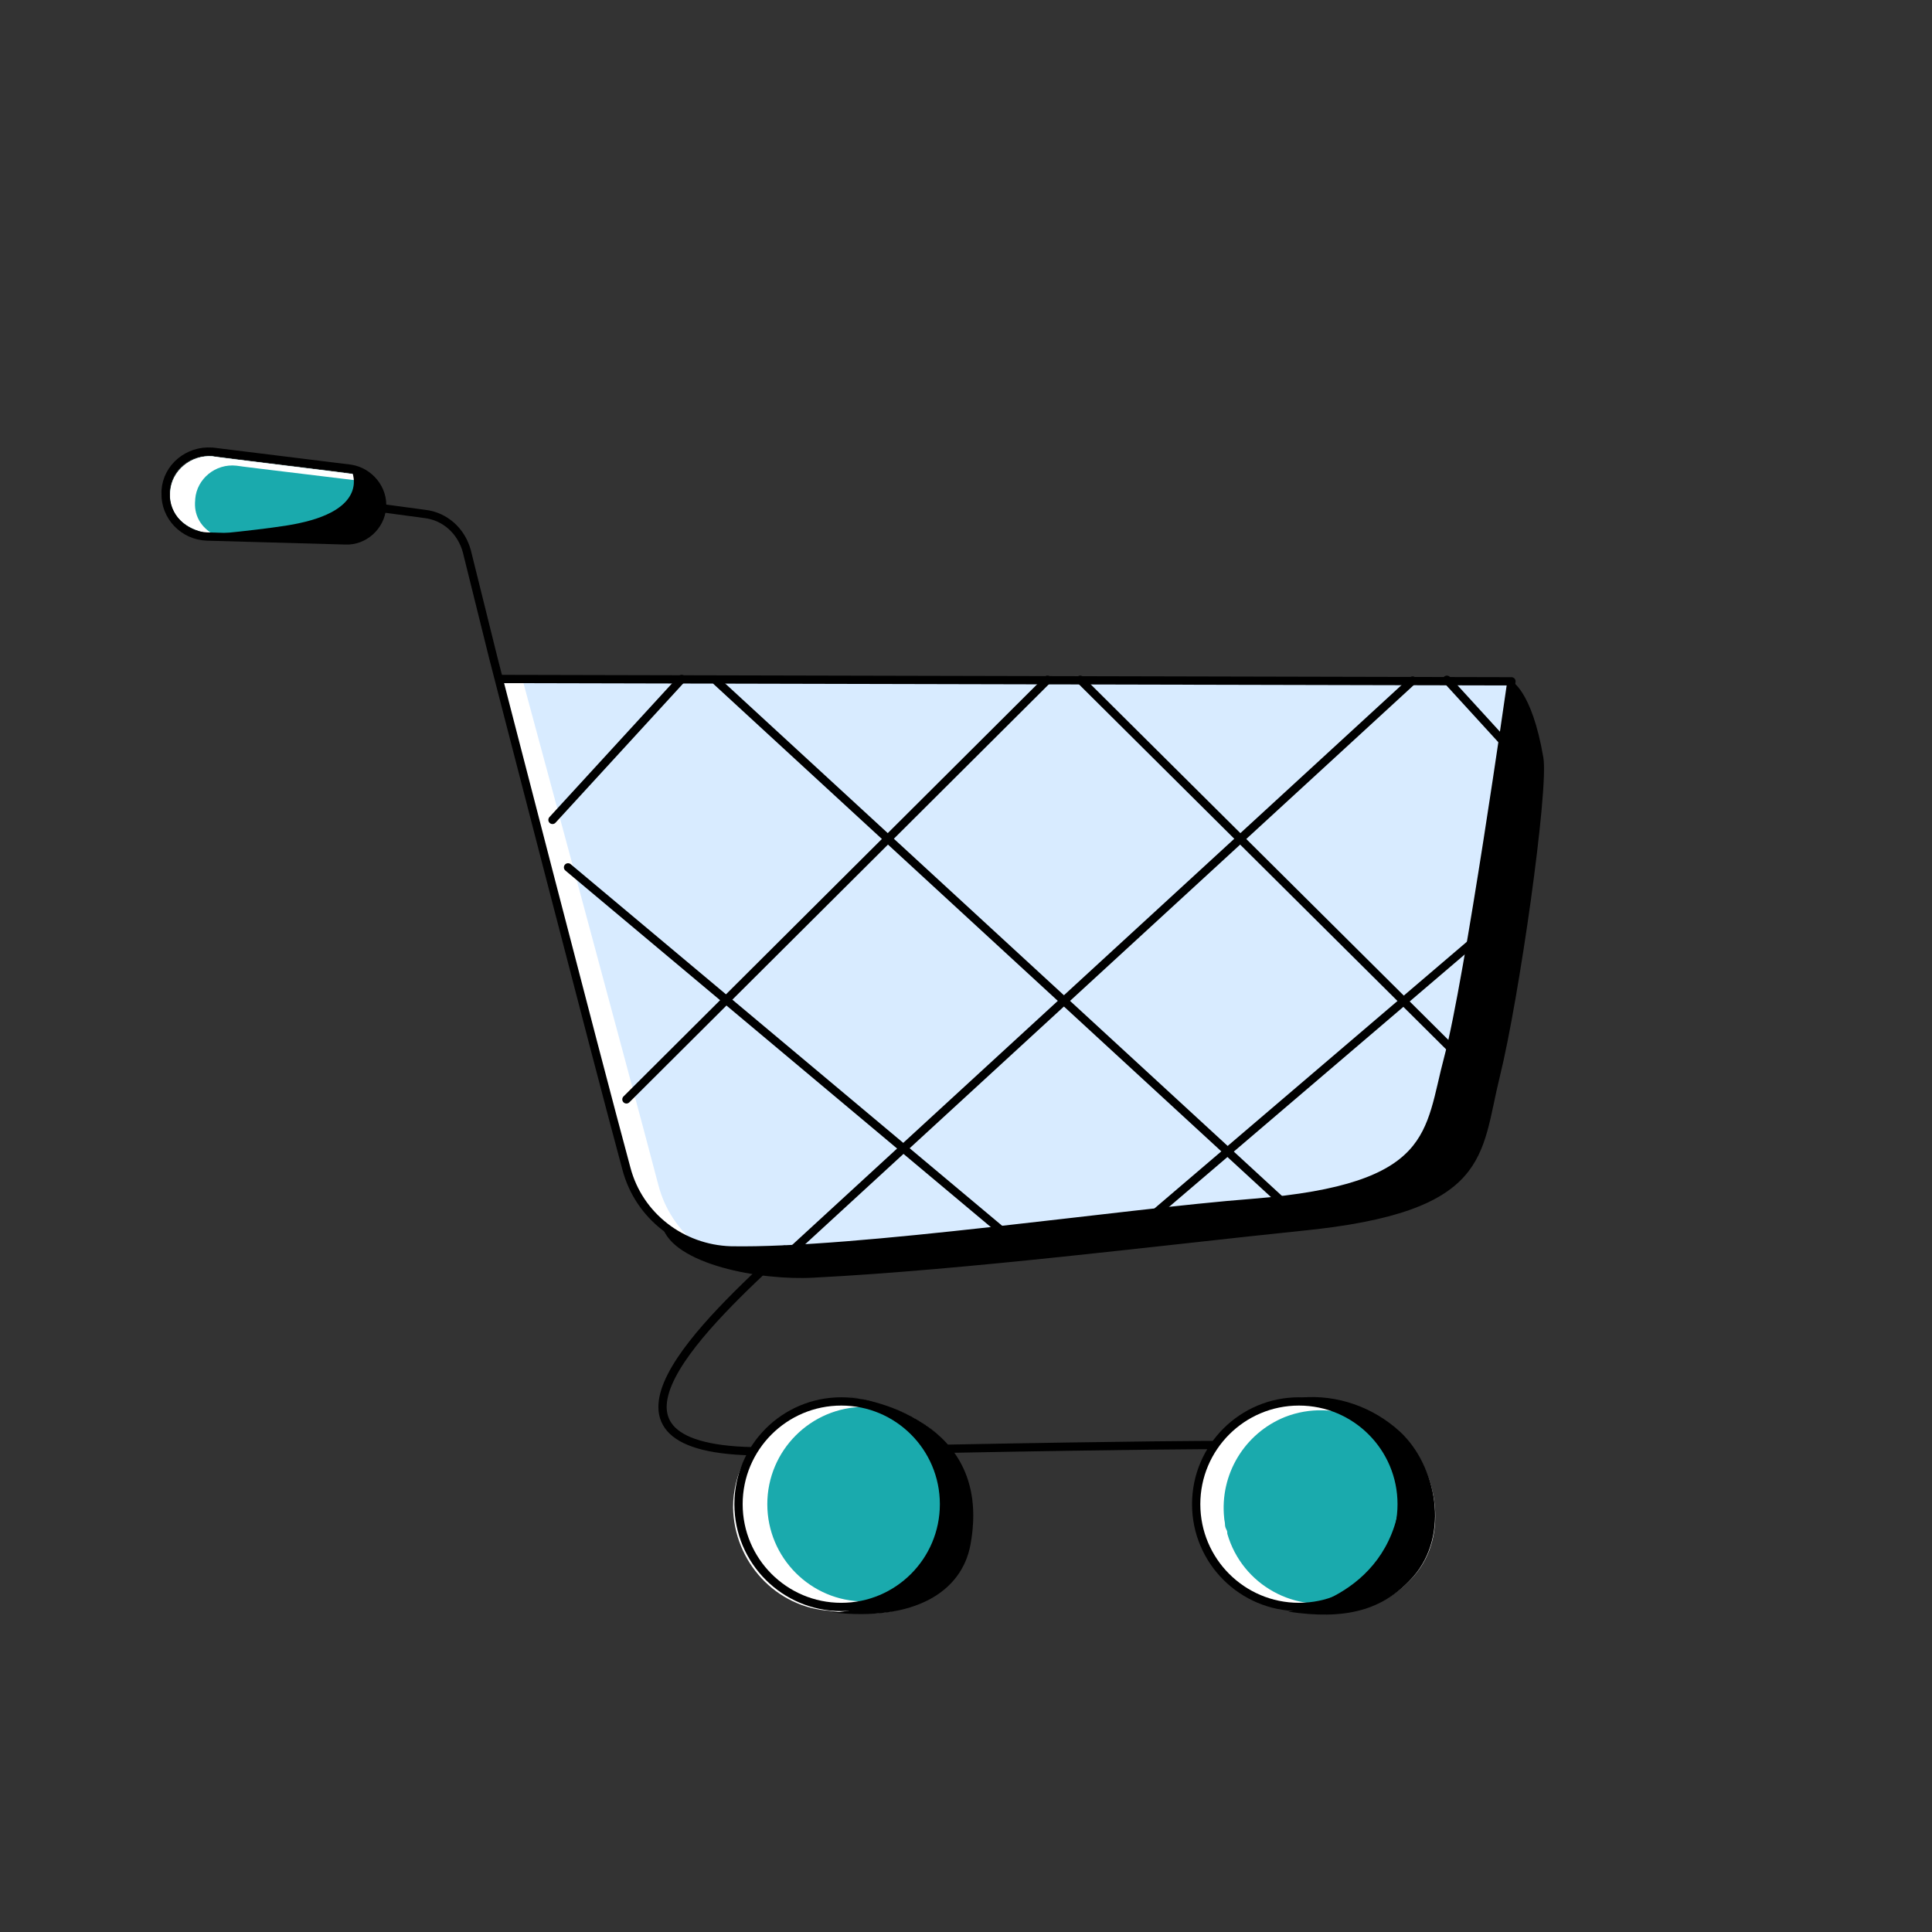
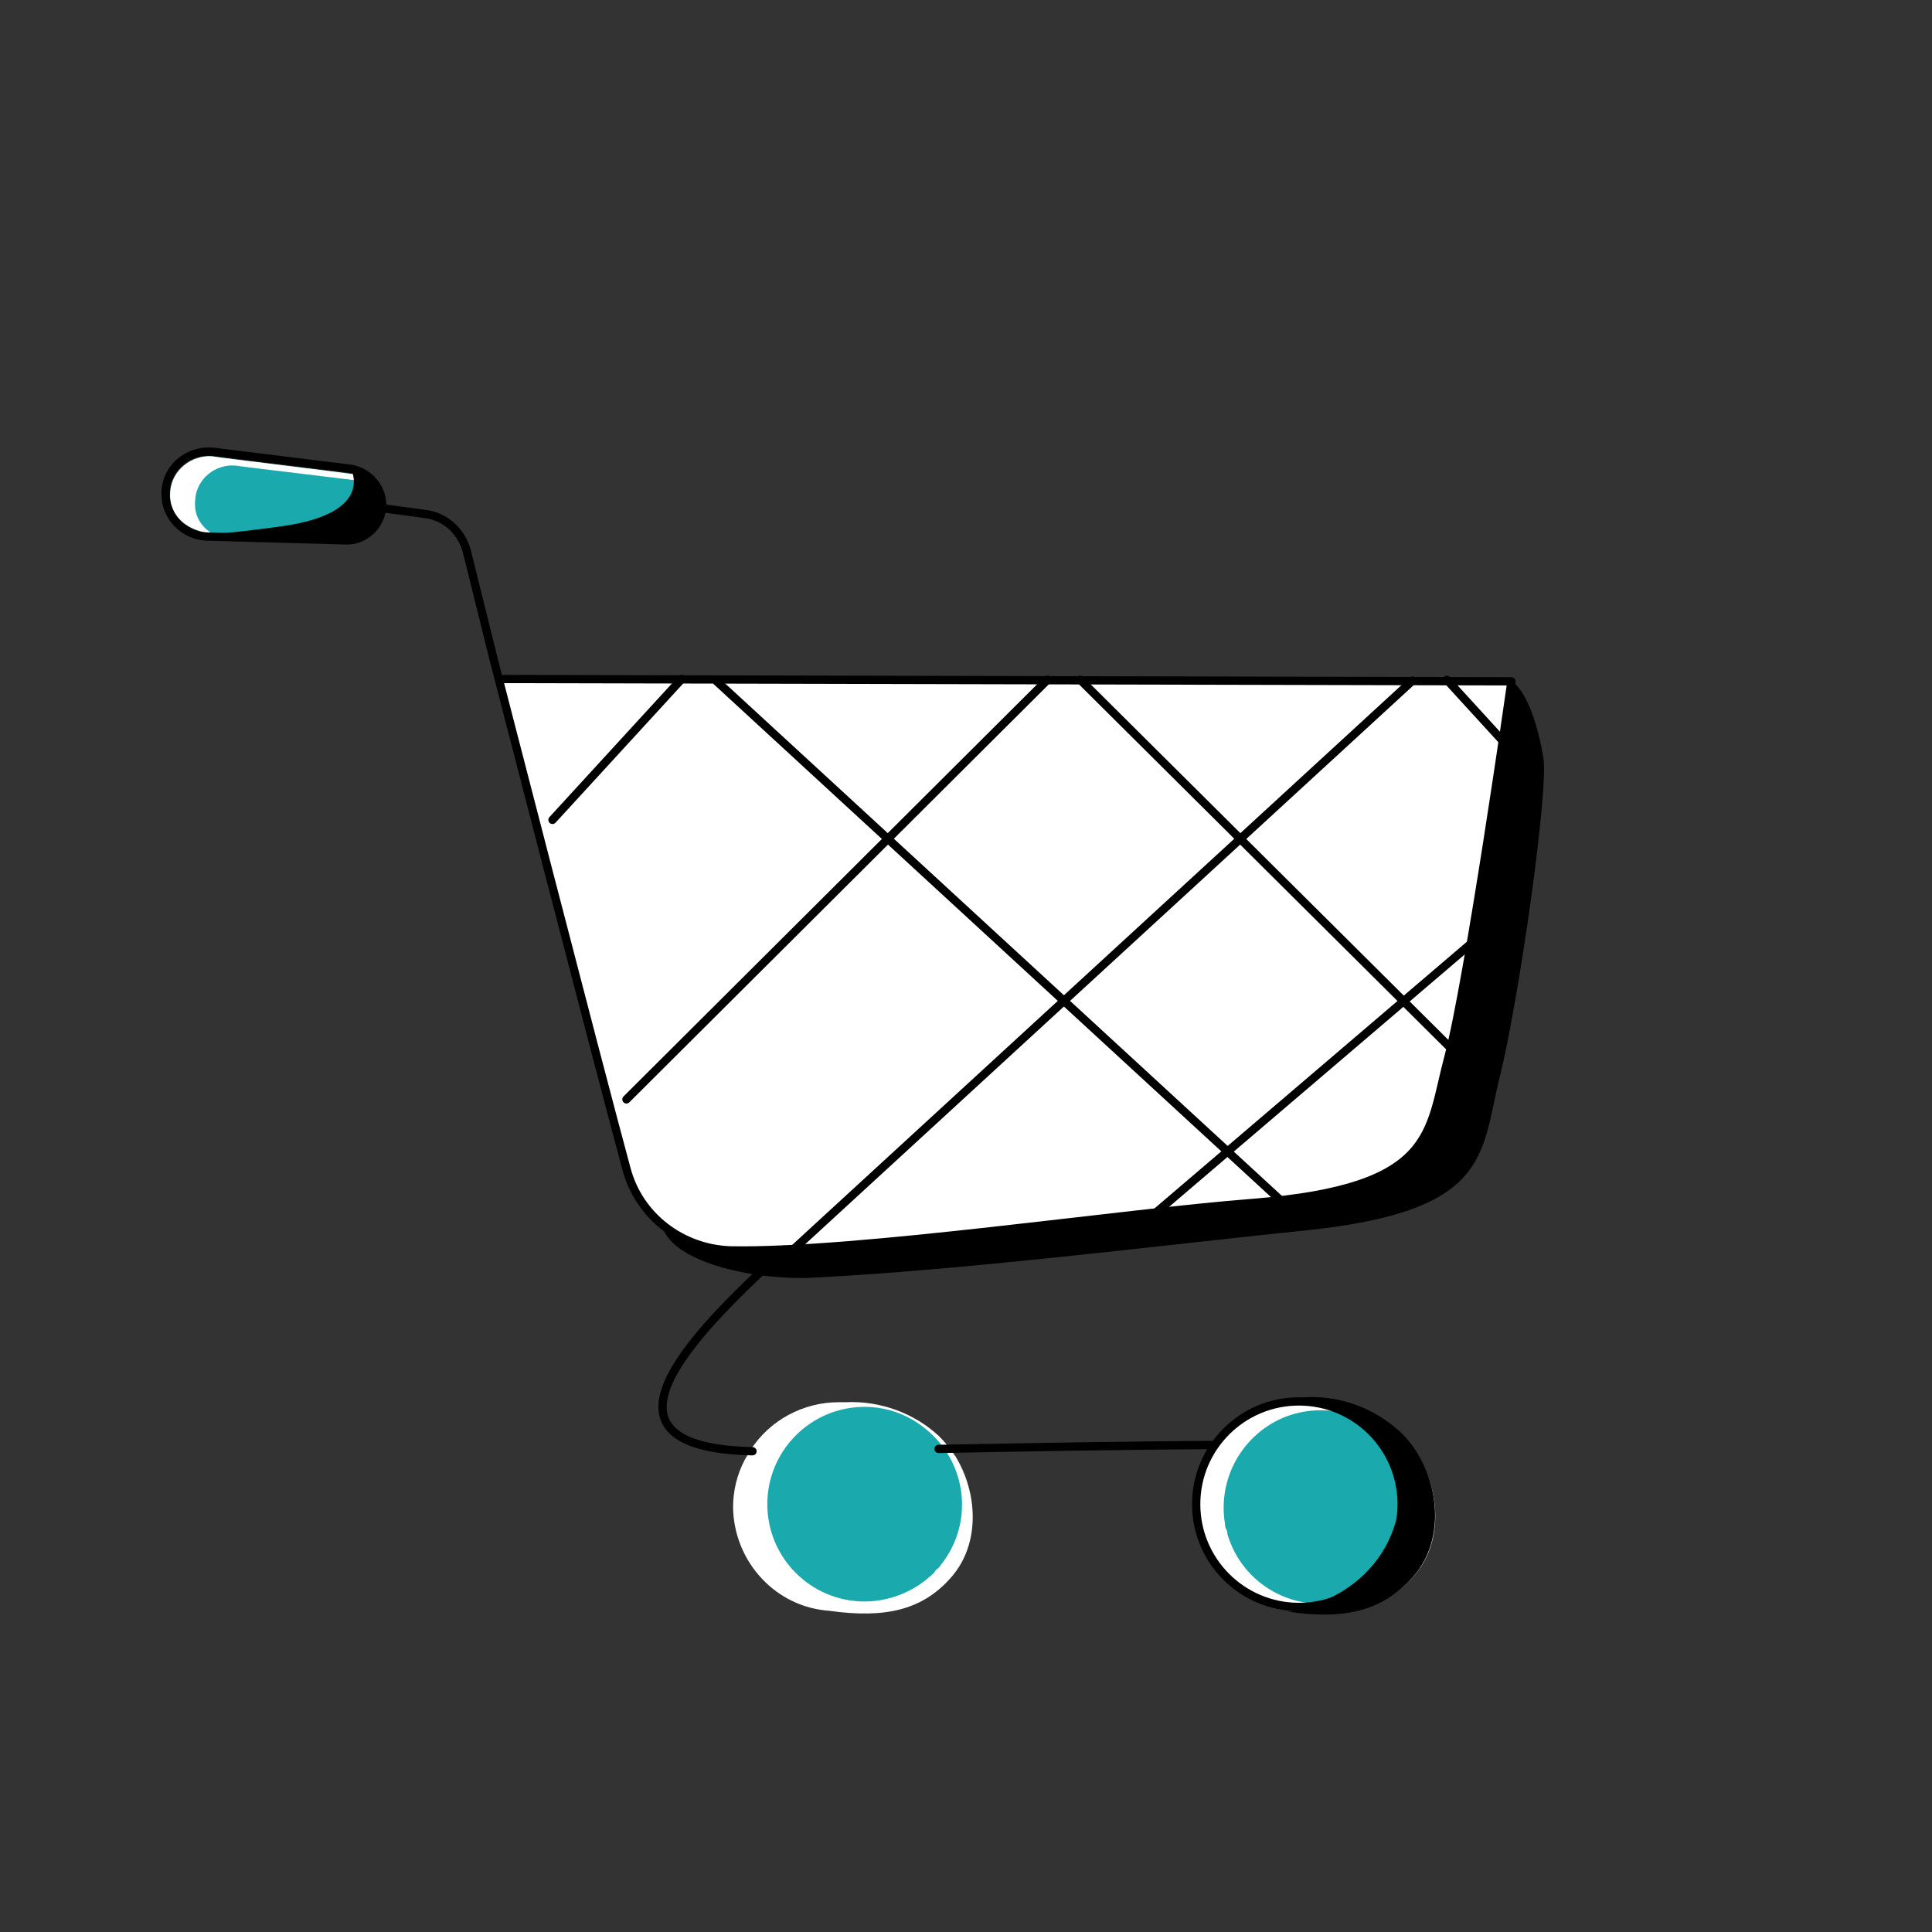
<svg xmlns="http://www.w3.org/2000/svg" width="140" height="140" viewBox="0 0 140 140" fill="none">
  <rect x="0" y="0" width="140" height="140" fill="#333333" stroke="none" />
  <path d="M35.859 49.146C35.859 49.146 43.305 76.844 45.448 84.742C46.35 88.183 49.396 90.553 52.95 90.665C62.031 90.835 81.152 87.958 90.628 87.224C103.883 86.153 103.262 82.147 104.729 76.675C106.195 71.203 109.297 49.372 109.297 49.372L36.254 49.146" fill="white" />
  <path d="M15.386 33.068C13.863 32.955 12.453 34.084 12.34 35.607C12.114 37.807 14.37 38.879 16.288 38.653C19.616 38.54 27.005 37.412 25.651 34.366C25.369 34.309 15.555 33.124 15.386 33.068Z" fill="#1AAAAD" />
  <path d="M15.386 33.068C13.863 32.955 12.453 34.084 12.34 35.607C12.114 37.807 14.37 38.879 16.288 38.653C19.616 38.54 27.005 37.412 25.651 34.366C25.369 34.309 15.555 33.124 15.386 33.068Z" fill="white" />
-   <path d="M15.386 33.068C13.863 32.955 12.453 34.084 12.34 35.607C12.114 37.807 14.37 38.879 16.288 38.653C19.616 38.54 27.005 37.412 25.651 34.366C25.369 34.309 15.555 33.124 15.386 33.068Z" fill="white" />
  <path d="M17.134 33.745C15.611 33.576 14.258 34.704 14.145 36.171C14.145 36.171 14.145 36.171 14.145 36.227C13.919 38.371 16.119 39.443 17.98 39.161C21.252 39.048 28.584 37.976 27.174 34.986C26.949 34.93 17.36 33.801 17.134 33.745Z" fill="#1AAAAD" />
-   <path d="M37.836 49.145C37.836 49.145 45.563 77.69 47.707 85.87C48.609 89.367 51.768 91.906 55.434 91.962C64.797 92.132 80.477 89.593 90.292 88.747C103.998 87.618 104.957 83.162 106.48 77.464C108.002 71.767 109.469 49.258 109.469 49.258L38.174 49.089" fill="#D8EBFF" />
  <path d="M49.398 49.202L40.035 59.413" stroke="black" stroke-width="0.6" stroke-linecap="round" stroke-linejoin="round" />
  <path d="M75.907 49.259L45.393 79.665" stroke="black" stroke-width="0.6" stroke-linecap="round" stroke-linejoin="round" />
  <path d="M102.362 49.315L55.941 91.963" stroke="black" stroke-width="0.6" stroke-linecap="round" stroke-linejoin="round" />
  <path d="M108.113 67.085L81.547 89.763" stroke="black" stroke-width="0.6" stroke-linecap="round" stroke-linejoin="round" />
  <path d="M104.844 49.259L109.074 53.885" stroke="black" stroke-width="0.6" stroke-linecap="round" stroke-linejoin="round" />
  <path d="M78.277 49.259L106.197 77.014" stroke="black" stroke-width="0.6" stroke-linecap="round" stroke-linejoin="round" />
  <path d="M51.935 49.371L94.351 88.408" stroke="black" stroke-width="0.6" stroke-linecap="round" stroke-linejoin="round" />
-   <path d="M41.162 62.853L74.215 90.552" stroke="black" stroke-width="0.6" stroke-linecap="round" stroke-linejoin="round" />
  <path d="M68.068 104.091C66.263 102.399 63.781 101.496 61.3 101.609C61.13 101.609 60.961 101.609 60.792 101.609C58.197 101.609 55.772 102.907 54.362 105.107C54.362 105.107 54.08 105.614 53.967 105.784C53.403 106.855 53.121 108.04 53.121 109.225C53.178 113.174 56.223 116.502 60.172 116.728H60.115C64.176 117.292 66.884 116.671 68.971 114.245C71.058 111.82 70.832 108.153 69.253 105.558C68.914 105.05 68.519 104.542 68.068 104.091Z" fill="white" />
  <path d="M94.747 101.496C94.578 101.496 94.408 101.496 94.239 101.496C91.814 101.496 89.558 102.624 88.148 104.542L87.696 105.219C85.553 108.829 86.737 113.512 90.404 115.655C91.419 116.276 92.547 116.614 93.675 116.671H93.619C97.624 117.235 100.331 116.614 102.474 114.189C105.069 111.199 104.11 106.347 101.515 103.922C99.71 102.286 97.229 101.383 94.747 101.496Z" fill="white" />
  <path d="M62.652 101.947C58.76 101.947 55.602 105.106 55.602 108.999C55.602 112.891 58.76 116.05 62.652 116.05C64.401 116.05 66.149 115.373 67.446 114.189C67.559 114.076 67.672 114.02 67.728 113.907C67.785 113.794 67.898 113.681 68.01 113.625L68.18 113.399C70.605 110.353 70.097 105.953 67.052 103.527C65.811 102.511 64.288 101.947 62.652 101.947Z" fill="#1AAAAD" />
  <path d="M101.401 113.173C102.642 111.368 103.037 109.112 102.36 107.024C102.247 106.912 102.191 106.742 102.247 106.629C100.837 103.019 96.72 101.27 93.11 102.681C90.177 103.865 88.372 106.855 88.71 110.014C88.71 110.127 88.767 110.296 88.767 110.465C88.767 110.635 88.823 110.748 88.88 110.86C88.936 110.973 88.936 111.03 88.936 111.142C90.008 114.866 93.9 117.009 97.622 115.937C99.202 115.43 100.499 114.471 101.401 113.173Z" fill="#1AAAAD" />
  <path d="M68.012 104.994C82.677 104.712 87.922 104.712 87.922 104.712" stroke="black" stroke-width="0.6" stroke-linecap="round" stroke-linejoin="round" />
  <path d="M56.843 90.552C51.259 95.742 41.388 104.88 54.53 105.163" stroke="black" stroke-width="0.6" stroke-linecap="round" stroke-linejoin="round" />
-   <path d="M60.961 116.446C65.073 116.446 68.406 113.112 68.406 108.999C68.406 104.887 65.073 101.553 60.961 101.553C56.849 101.553 53.516 104.887 53.516 108.999C53.516 113.112 56.849 116.446 60.961 116.446Z" stroke="black" stroke-width="0.6" stroke-miterlimit="10" />
-   <path d="M61.468 101.214C61.355 101.214 72.128 102.173 70.323 111.933C69.703 115.317 66.318 117.518 60.283 116.841C60.283 116.841 66.206 116.841 68.011 111.481C69.703 106.574 65.303 101.496 61.468 101.214Z" fill="black" />
  <path d="M94.125 116.445C98.237 116.445 101.57 113.112 101.57 108.999C101.57 104.887 98.237 101.553 94.125 101.553C90.013 101.553 86.68 104.887 86.68 108.999C86.68 113.112 90.013 116.445 94.125 116.445Z" stroke="black" stroke-width="0.6" stroke-miterlimit="10" />
  <path d="M94.295 101.27C96.889 101.045 99.484 101.947 101.458 103.753C104.109 106.235 105.068 111.199 102.417 114.245C100.217 116.727 97.453 117.404 93.336 116.784C93.336 116.784 100.556 115.881 101.458 108.717C101.797 105.558 97.792 101.609 94.295 101.27Z" fill="black" />
  <path d="M27.852 36.847L30.785 37.242C32.251 37.411 33.436 38.483 33.83 39.95L35.748 47.679C35.748 47.679 43.25 76.787 45.393 84.685C46.296 88.126 49.398 90.496 52.951 90.608C62.089 90.778 81.266 87.901 90.798 87.167C104.166 86.095 103.489 82.09 104.956 76.618C106.422 71.146 109.525 49.371 109.525 49.371L36.143 49.202" stroke="black" stroke-width="0.6" stroke-linecap="round" stroke-linejoin="round" />
  <path d="M27.682 36.791C27.569 38.145 26.385 39.217 25.031 39.16L14.991 38.879C13.299 38.822 11.945 37.412 12.002 35.719C12.002 35.663 12.002 35.607 12.002 35.55C12.114 33.858 13.637 32.617 15.329 32.73H15.386L25.426 33.971C26.779 34.196 27.795 35.437 27.682 36.791Z" stroke="black" stroke-width="0.6" stroke-linecap="round" stroke-linejoin="round" />
  <path d="M27.288 35.212C27.288 35.324 28.585 39.048 24.58 39.217C21.14 39.273 17.755 39.16 14.371 38.822C14.371 38.822 19.899 38.314 21.647 37.919C27.006 36.791 25.426 33.971 25.426 33.971C25.426 33.971 27.062 34.196 27.288 35.212Z" fill="black" />
  <path d="M109.469 49.315C108.284 55.407 106.648 73.177 103.095 82.26C101.685 85.927 98.583 86.321 78.728 88.352C75.344 88.691 51.88 92.752 47.988 88.86C48.778 91.624 55.095 92.809 58.987 92.583C70.042 92.019 84.369 90.214 94.24 89.198C108.058 87.845 107.269 83.727 108.679 78.029C110.089 72.331 112.232 57.213 111.838 54.9C110.992 49.935 109.469 49.315 109.469 49.315Z" fill="black" />
</svg>